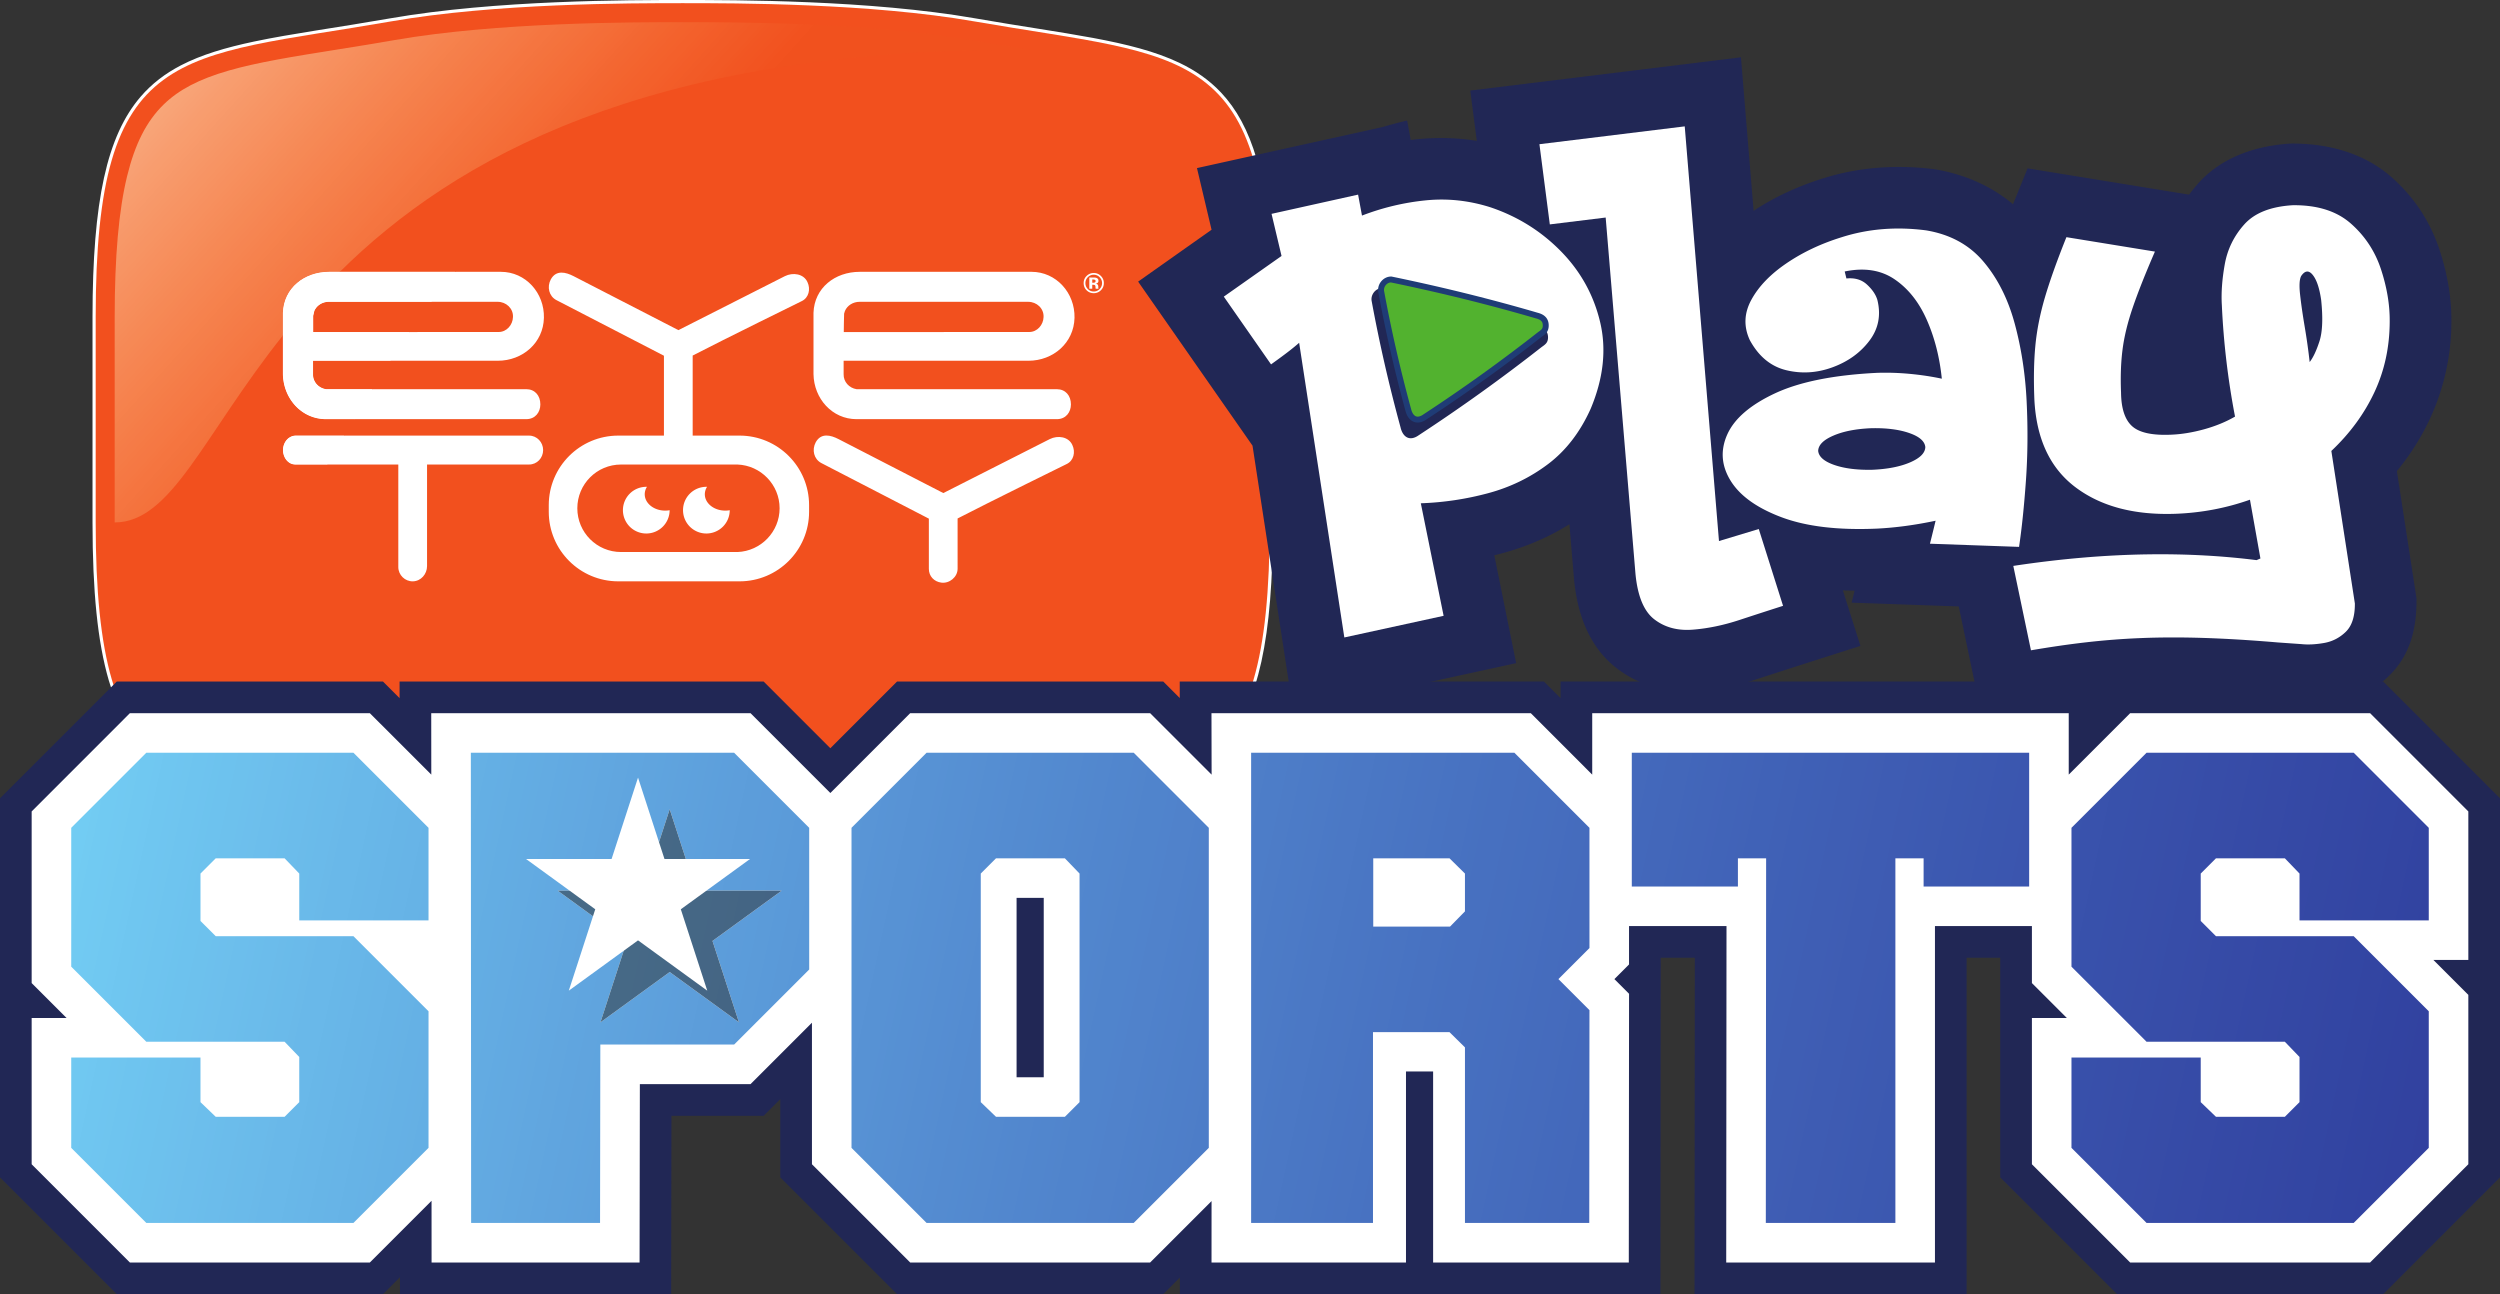
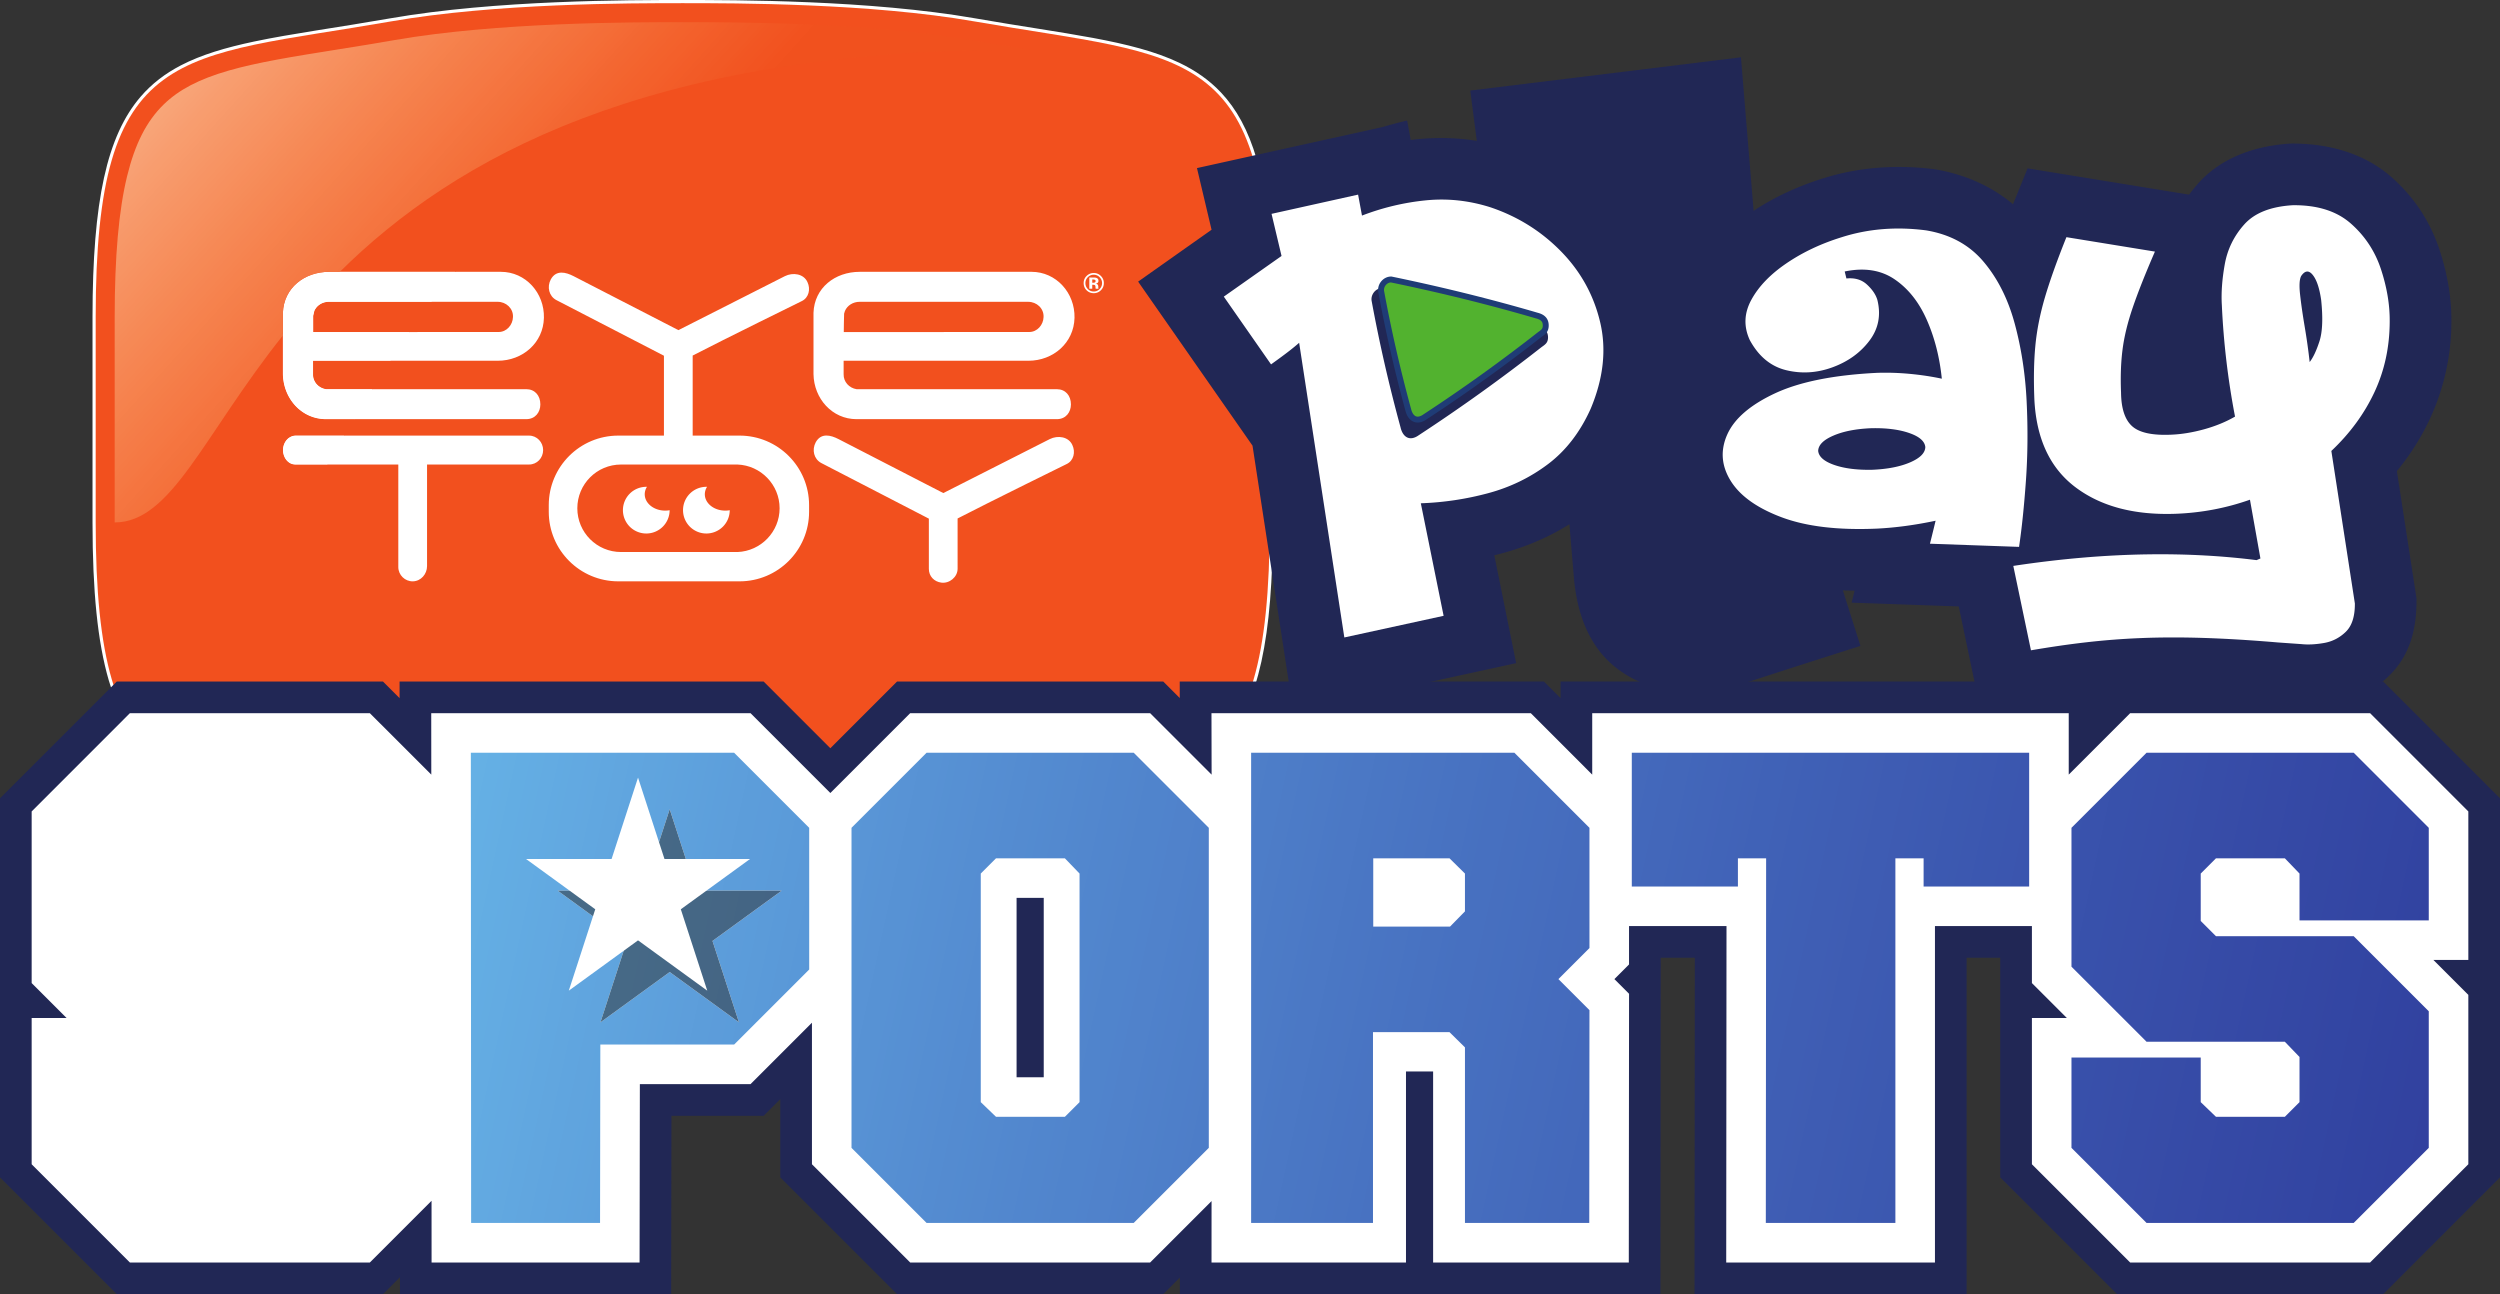
<svg xmlns="http://www.w3.org/2000/svg" width="789.68" height="408.789">
  <rect width="100%" height="100%" fill="#333333" stroke="none" />
  <defs>
    <clipPath id="a">
      <path d="M36.227 15h289.23v161.66H36.227Zm0 0" />
    </clipPath>
    <clipPath id="b">
      <path d="M36.227 7.004h289.23V166H36.227Zm0 0" />
    </clipPath>
    <clipPath id="c">
      <path d="M36 7h290v159H36Zm0 0" />
    </clipPath>
    <clipPath id="d">
      <path d="M36.227 165.023v-64.906c0-19.125 1.285-33.695 3.941-44.543 2.473-10.125 6.117-17.27 11.457-22.5 4.852-4.742 11.215-8.07 20.617-10.781 9.164-2.637 20.485-4.445 33.59-6.535 5.938-.946 12.078-1.926 18.727-3.086 32.457-5.668 75.05-5.668 91.09-5.668 16.03 0 58.617 0 91.081 5.668 6.649 1.16 12.79 2.14 18.727 3.086a693.5 693.5 0 0 0-4.02-.012c-117.187 0-177.949 34.36-214.09 70.113h-3.37c-7.848 0-14.344 5.106-14.618 12.942v7.16c-25.09 31.469-35.171 59.062-53.132 59.062" />
    </clipPath>
    <clipPath id="e">
      <path d="M36.227 165.023v-64.906c0-19.125 1.285-33.695 3.941-44.543 2.473-10.125 6.117-17.27 11.457-22.5 4.852-4.742 11.215-8.07 20.617-10.781 9.164-2.637 20.485-4.445 33.59-6.535 5.938-.946 12.078-1.926 18.727-3.086 32.457-5.668 75.05-5.668 91.09-5.668 16.03 0 58.617 0 91.081 5.668 6.649 1.16 12.79 2.14 18.727 3.086a693.5 693.5 0 0 0-4.02-.012c-117.187 0-177.949 34.36-214.09 70.113h-3.37c-7.848 0-14.344 5.106-14.618 12.942v7.16c-25.09 31.469-35.171 59.062-53.132 59.062" />
    </clipPath>
    <clipPath id="g">
      <path d="M89 85h19v21H89Zm0 0" />
    </clipPath>
    <clipPath id="h">
-       <path d="M89.36 105.96V98.8c.273-7.835 6.769-12.94 14.617-12.94h3.37c-6.796 6.722-12.722 13.5-17.988 20.1" />
+       <path d="M89.36 105.96c.273-7.835 6.769-12.94 14.617-12.94h3.37c-6.796 6.722-12.722 13.5-17.988 20.1" />
    </clipPath>
    <clipPath id="i">
      <path d="M89.36 105.96V98.8c.273-7.835 6.769-12.94 14.617-12.94h3.37c-6.796 6.722-12.722 13.5-17.988 20.1" />
    </clipPath>
    <clipPath id="j">
      <path d="M0 215h789.68v193.79H0Zm0 0" />
    </clipPath>
    <clipPath id="k">
      <path d="M22 237h114v150H22Zm0 0" />
    </clipPath>
    <clipPath id="l">
-       <path d="M46.215 329.059 22.5 305.348v-43.864l23.715-23.71h65.43l23.714 23.71v29.243H94.527V275.93l-4.632-4.817h-21.75l-4.817 4.817v14.976l4.817 4.813h43.5l23.714 23.715v43.144l-23.714 23.711h-65.43L22.5 362.58v-28.53h40.828v14.086l4.817 4.633h21.75l4.632-4.633V333.87l-4.632-4.812zm0 0" />
-     </clipPath>
+       </clipPath>
    <clipPath id="m">
      <path d="M46.215 329.059 22.5 305.348v-43.864l23.715-23.71h65.43l23.714 23.71v29.243H94.527V275.93l-4.632-4.817h-21.75l-4.817 4.817v14.976l4.817 4.813h43.5l23.714 23.715v43.144l-23.714 23.711h-65.43L22.5 362.58v-28.53h40.828v14.086l4.817 4.633h21.75l4.632-4.633V333.87l-4.632-4.812h-43.68" />
    </clipPath>
    <clipPath id="o">
      <path d="M148 237h108v150H148Zm0 0" />
    </clipPath>
    <clipPath id="p">
      <path d="M189.54 386.29h-40.724l-.09-148.52h83.16l23.716 23.714v44.75l-23.715 23.715h-42.258l-.09 56.34m21.996-79.254 21.871 15.887-8.351-25.707 21.86-15.883h-27.028l-8.352-25.715-8.351 25.715h-27.028l21.864 15.883-8.356 25.707 21.871-15.887" />
    </clipPath>
    <clipPath id="q">
      <path d="M189.54 386.29h-40.724l-.09-148.52h83.16l23.716 23.714v44.75l-23.715 23.715h-42.258l-.09 56.34m21.996-79.254 21.871 15.887-8.351-25.707 21.86-15.883h-27.028l-8.352-25.715-8.351 25.715h-27.028l21.864 15.883-8.356 25.707 21.871-15.887" />
    </clipPath>
    <clipPath id="s">
      <path d="M268 237h114v150H268Zm0 0" />
    </clipPath>
    <clipPath id="t">
      <path d="M336.363 271.113h-21.75l-4.816 4.817v72.207l4.816 4.633h21.75l4.637-4.633V275.93zm-43.683-33.34h65.433l23.715 23.711v101.094l-23.715 23.711H292.68l-23.711-23.71V261.483Zm0 0" />
    </clipPath>
    <clipPath id="u">
      <path d="M336.363 271.113h-21.75l-4.816 4.817v72.207l4.816 4.633h21.75l4.637-4.633V275.93zm-43.683-33.34h65.433l23.715 23.711v101.094l-23.715 23.711H292.68l-23.711-23.71V261.483l23.71-23.71" />
    </clipPath>
    <clipPath id="w">
      <path d="M395 237h108v150H395Zm0 0" />
    </clipPath>
    <clipPath id="x">
      <path d="m458.02 292.688 4.718-4.813V275.93l-4.883-4.817H433.77v21.575Zm-24.332 93.601h-38.493V237.773h83.16l23.711 23.711v37.98l-9.804 9.806 9.804 9.804-.062 67.215h-39.266v-55.45l-4.883-4.812h-24.168Zm0 0" />
    </clipPath>
    <clipPath id="y">
      <path d="m458.02 292.688 4.718-4.813V275.93l-4.883-4.817H433.77v21.575Zm-24.332 93.601h-38.493V237.773h83.16l23.711 23.711v37.98l-9.804 9.806 9.804 9.804-.062 67.215h-39.266v-55.45l-4.883-4.812h-24.168v60.262" />
    </clipPath>
    <clipPath id="A">
      <path d="M515 237h126v150H515Zm0 0" />
    </clipPath>
    <clipPath id="B">
      <path d="M607.613 280.027v-8.914H598.7V386.29h-40.926l.098-115.176h-8.914v8.914h-33.52v-42.254h125.516v42.254zm0 0" />
    </clipPath>
    <clipPath id="C">
      <path d="M607.613 280.027v-8.914H598.7V386.29h-40.926l.098-115.176h-8.914v8.914h-33.52v-42.254h125.516v42.254h-33.34" />
    </clipPath>
    <clipPath id="E">
      <path d="M654 237h114v150H654Zm0 0" />
    </clipPath>
    <clipPath id="F">
      <path d="m678.035 329.059-23.715-23.711v-43.864l23.715-23.71h65.434l23.71 23.71v29.243h-40.827V275.93l-4.633-4.817h-21.754l-4.817 4.817v14.976l4.817 4.813h43.504l23.71 23.715v43.144l-23.71 23.711h-65.434l-23.715-23.71V334.05h40.828v14.086l4.817 4.633h21.754l4.633-4.633V333.87l-4.633-4.812zm0 0" />
    </clipPath>
    <clipPath id="G">
      <path d="m678.035 329.059-23.715-23.711v-43.864l23.715-23.71h65.434l23.71 23.71v29.243h-40.827V275.93l-4.633-4.817h-21.754l-4.817 4.817v14.976l4.817 4.813h43.504l23.71 23.715v43.144l-23.71 23.711h-65.434l-23.715-23.71V334.05h40.828v14.086l4.817 4.633h21.754l4.633-4.633V333.87l-4.633-4.812h-43.684" />
    </clipPath>
    <clipPath id="I">
      <path d="M176 255h71v68h-71zm0 0" />
    </clipPath>
    <clipPath id="J">
      <path d="m233.406 322.922-21.87-15.887-21.872 15.887 8.356-25.707-21.864-15.883h27.028l8.351-25.715 8.352 25.715h27.027l-21.86 15.883 8.352 25.707" />
    </clipPath>
    <clipPath id="K">
      <path d="m233.406 322.922-21.87-15.887-21.872 15.887 8.356-25.707-21.864-15.883h27.028l8.351-25.715 8.352 25.715h27.027l-21.86 15.883 8.352 25.707" />
    </clipPath>
    <linearGradient id="f" x1=".366" x2="1.589" y1="0" y2="0" gradientTransform="rotate(42.215 102.942 -56.055) scale(261.94)" gradientUnits="userSpaceOnUse">
      <stop offset="0" stop-color="#FAB893" />
      <stop offset=".004" stop-color="#FAB792" />
      <stop offset=".008" stop-color="#FAB791" />
      <stop offset=".012" stop-color="#FAB68F" />
      <stop offset=".016" stop-color="#FAB58E" />
      <stop offset=".02" stop-color="#FAB48D" />
      <stop offset=".023" stop-color="#F9B38C" />
      <stop offset=".027" stop-color="#F9B28B" />
      <stop offset=".031" stop-color="#F9B189" />
      <stop offset=".035" stop-color="#F9B188" />
      <stop offset=".039" stop-color="#F9B087" />
      <stop offset=".043" stop-color="#F9AF86" />
      <stop offset=".047" stop-color="#F9AE85" />
      <stop offset=".051" stop-color="#F9AD84" />
      <stop offset=".055" stop-color="#F9AC82" />
      <stop offset=".059" stop-color="#F9AC81" />
      <stop offset=".063" stop-color="#F9AB80" />
      <stop offset=".066" stop-color="#F9AA7F" />
      <stop offset=".07" stop-color="#F9A97E" />
      <stop offset=".074" stop-color="#F9A87D" />
      <stop offset=".078" stop-color="#F9A77C" />
      <stop offset=".082" stop-color="#F9A77A" />
      <stop offset=".086" stop-color="#F8A679" />
      <stop offset=".09" stop-color="#F8A578" />
      <stop offset=".094" stop-color="#F8A477" />
      <stop offset=".098" stop-color="#F8A376" />
      <stop offset=".102" stop-color="#F8A275" />
      <stop offset=".105" stop-color="#F8A174" />
      <stop offset=".109" stop-color="#F8A073" />
      <stop offset=".113" stop-color="#F89F72" />
      <stop offset=".117" stop-color="#F89E70" />
      <stop offset=".121" stop-color="#F89D6F" />
      <stop offset=".125" stop-color="#F89D6E" />
      <stop offset=".129" stop-color="#F89C6D" />
      <stop offset=".133" stop-color="#F89B6C" />
      <stop offset=".137" stop-color="#F89A6B" />
      <stop offset=".141" stop-color="#F7996A" />
      <stop offset=".145" stop-color="#F79869" />
      <stop offset=".148" stop-color="#F79868" />
      <stop offset=".152" stop-color="#F79767" />
      <stop offset=".156" stop-color="#F79666" />
      <stop offset=".16" stop-color="#F79565" />
      <stop offset=".164" stop-color="#F79464" />
      <stop offset=".168" stop-color="#F79463" />
      <stop offset=".172" stop-color="#F79362" />
      <stop offset=".176" stop-color="#F79261" />
      <stop offset=".18" stop-color="#F79160" />
      <stop offset=".184" stop-color="#F7905F" />
      <stop offset=".188" stop-color="#F7905E" />
      <stop offset=".191" stop-color="#F78F5D" />
      <stop offset=".195" stop-color="#F78E5C" />
      <stop offset=".199" stop-color="#F78D5B" />
      <stop offset=".203" stop-color="#F68D5A" />
      <stop offset=".207" stop-color="#F68C59" />
      <stop offset=".211" stop-color="#F68B58" />
      <stop offset=".215" stop-color="#F68A57" />
      <stop offset=".219" stop-color="#F68956" />
      <stop offset=".223" stop-color="#F68955" />
      <stop offset=".227" stop-color="#F68854" />
      <stop offset=".23" stop-color="#F68754" />
      <stop offset=".234" stop-color="#F68653" />
      <stop offset=".238" stop-color="#F68552" />
      <stop offset=".242" stop-color="#F68551" />
      <stop offset=".246" stop-color="#F68450" />
      <stop offset=".25" stop-color="#F6834F" />
      <stop offset=".254" stop-color="#F6824E" />
      <stop offset=".258" stop-color="#F6824D" />
      <stop offset=".262" stop-color="#F6814C" />
      <stop offset=".266" stop-color="#F5804B" />
      <stop offset=".27" stop-color="#F57F4B" />
      <stop offset=".273" stop-color="#F57F4A" />
      <stop offset=".277" stop-color="#F57E49" />
      <stop offset=".281" stop-color="#F57D48" />
      <stop offset=".285" stop-color="#F57C48" />
      <stop offset=".289" stop-color="#F57B47" />
      <stop offset=".293" stop-color="#F57B46" />
      <stop offset=".297" stop-color="#F57A45" />
      <stop offset=".301" stop-color="#F57944" />
      <stop offset=".305" stop-color="#F57844" />
      <stop offset=".309" stop-color="#F57843" />
      <stop offset=".313" stop-color="#F57742" />
      <stop offset=".316" stop-color="#F57641" />
      <stop offset=".32" stop-color="#F57540" />
      <stop offset=".324" stop-color="#F57540" />
      <stop offset=".328" stop-color="#F4743F" />
      <stop offset=".332" stop-color="#F4733E" />
      <stop offset=".336" stop-color="#F4733D" />
      <stop offset=".34" stop-color="#F4723C" />
      <stop offset=".344" stop-color="#F4713C" />
      <stop offset=".348" stop-color="#F4703B" />
      <stop offset=".352" stop-color="#F4703A" />
      <stop offset=".355" stop-color="#F46F39" />
      <stop offset=".359" stop-color="#F46E38" />
      <stop offset=".363" stop-color="#F46D38" />
      <stop offset=".367" stop-color="#F46D37" />
      <stop offset=".371" stop-color="#F46C36" />
      <stop offset=".375" stop-color="#F46B35" />
      <stop offset=".379" stop-color="#F46A35" />
      <stop offset=".383" stop-color="#F46934" />
      <stop offset=".387" stop-color="#F36833" />
      <stop offset=".391" stop-color="#F36732" />
      <stop offset=".395" stop-color="#F36731" />
      <stop offset=".398" stop-color="#F36631" />
      <stop offset=".402" stop-color="#F36530" />
      <stop offset=".406" stop-color="#F3652F" />
      <stop offset=".41" stop-color="#F3642E" />
      <stop offset=".414" stop-color="#F3632E" />
      <stop offset=".418" stop-color="#F3622D" />
      <stop offset=".422" stop-color="#F3622C" />
      <stop offset=".426" stop-color="#F3612C" />
      <stop offset=".43" stop-color="#F3602B" />
      <stop offset=".434" stop-color="#F3602B" />
      <stop offset=".438" stop-color="#F35F2A" />
      <stop offset=".441" stop-color="#F35E2A" />
      <stop offset=".445" stop-color="#F35D29" />
      <stop offset=".449" stop-color="#F35D28" />
      <stop offset=".453" stop-color="#F25C28" />
      <stop offset=".457" stop-color="#F25B27" />
      <stop offset=".461" stop-color="#F25B27" />
      <stop offset=".465" stop-color="#F25A26" />
      <stop offset=".469" stop-color="#F25925" />
      <stop offset=".473" stop-color="#F25925" />
      <stop offset=".477" stop-color="#F25824" />
      <stop offset=".48" stop-color="#F25723" />
      <stop offset=".484" stop-color="#F25623" />
      <stop offset=".488" stop-color="#F25622" />
      <stop offset=".492" stop-color="#F25522" />
      <stop offset=".496" stop-color="#F25421" />
      <stop offset=".5" stop-color="#F25421" />
      <stop offset=".504" stop-color="#F25320" />
      <stop offset=".508" stop-color="#F2521F" />
      <stop offset=".512" stop-color="#F2521F" />
      <stop offset=".516" stop-color="#F1511E" />
      <stop offset=".531" stop-color="#F1511E" />
      <stop offset=".563" stop-color="#F1511E" />
      <stop offset=".625" stop-color="#F1511E" />
      <stop offset=".75" stop-color="#F1511E" />
      <stop offset="1" stop-color="#F1511E" />
    </linearGradient>
    <linearGradient id="n" x1=".025" x2=".192" y1="0" y2="0" gradientTransform="rotate(12.933 -1290.33 92.607) scale(861.167)" gradientUnits="userSpaceOnUse">
      <stop offset="0" stop-color="#73CEF4" />
      <stop offset=".016" stop-color="#73CEF4" />
      <stop offset=".031" stop-color="#73CDF4" />
      <stop offset=".047" stop-color="#72CDF3" />
      <stop offset=".063" stop-color="#72CCF3" />
      <stop offset=".078" stop-color="#72CCF3" />
      <stop offset=".094" stop-color="#72CBF2" />
      <stop offset=".109" stop-color="#71CAF2" />
      <stop offset=".125" stop-color="#71CAF2" />
      <stop offset=".141" stop-color="#71C9F2" />
      <stop offset=".156" stop-color="#71C9F1" />
      <stop offset=".172" stop-color="#70C8F1" />
      <stop offset=".188" stop-color="#70C8F1" />
      <stop offset=".203" stop-color="#70C7F1" />
      <stop offset=".219" stop-color="#6FC6F0" />
      <stop offset=".234" stop-color="#6FC6F0" />
      <stop offset=".25" stop-color="#6FC5F0" />
      <stop offset=".266" stop-color="#6FC5EF" />
      <stop offset=".281" stop-color="#6EC4EF" />
      <stop offset=".297" stop-color="#6EC4EF" />
      <stop offset=".313" stop-color="#6EC3EF" />
      <stop offset=".328" stop-color="#6DC3EE" />
      <stop offset=".344" stop-color="#6DC2EE" />
      <stop offset=".359" stop-color="#6DC2EE" />
      <stop offset=".375" stop-color="#6DC1ED" />
      <stop offset=".391" stop-color="#6DC1ED" />
      <stop offset=".406" stop-color="#6DC0ED" />
      <stop offset=".422" stop-color="#6DBFED" />
      <stop offset=".438" stop-color="#6DBFEC" />
      <stop offset=".453" stop-color="#6CBEEC" />
      <stop offset=".469" stop-color="#6CBEEC" />
      <stop offset=".484" stop-color="#6CBDEC" />
      <stop offset=".5" stop-color="#6BBDEB" />
      <stop offset=".516" stop-color="#6BBCEB" />
      <stop offset=".531" stop-color="#6BBCEB" />
      <stop offset=".547" stop-color="#6BBBEA" />
      <stop offset=".563" stop-color="#6ABBEA" />
      <stop offset=".578" stop-color="#6ABAEA" />
      <stop offset=".594" stop-color="#6ABAEA" />
      <stop offset=".609" stop-color="#6AB9E9" />
      <stop offset=".625" stop-color="#69B8E9" />
      <stop offset=".656" stop-color="#69B8E9" />
      <stop offset=".688" stop-color="#68B7E8" />
      <stop offset=".703" stop-color="#68B6E8" />
      <stop offset=".719" stop-color="#68B6E8" />
      <stop offset=".734" stop-color="#67B5E7" />
      <stop offset=".75" stop-color="#67B5E7" />
      <stop offset=".766" stop-color="#67B4E7" />
      <stop offset=".781" stop-color="#67B4E7" />
      <stop offset=".797" stop-color="#66B3E6" />
      <stop offset=".813" stop-color="#66B3E6" />
      <stop offset=".828" stop-color="#66B2E6" />
      <stop offset=".844" stop-color="#66B2E5" />
      <stop offset=".859" stop-color="#65B1E5" />
      <stop offset=".875" stop-color="#65B1E5" />
      <stop offset=".891" stop-color="#65B0E5" />
      <stop offset=".906" stop-color="#65B0E4" />
      <stop offset=".922" stop-color="#64AFE4" />
      <stop offset=".938" stop-color="#64AFE4" />
      <stop offset=".953" stop-color="#64AEE4" />
      <stop offset=".969" stop-color="#63ADE3" />
      <stop offset=".984" stop-color="#63ADE3" />
      <stop offset="1" stop-color="#63ACE3" />
    </linearGradient>
    <linearGradient id="r" x1=".168" x2=".328" y1="0" y2="0" gradientTransform="rotate(12.933 -1180.326 105.076) scale(861.168)" gradientUnits="userSpaceOnUse">
      <stop offset="0" stop-color="#65B1E5" />
      <stop offset=".016" stop-color="#65B1E5" />
      <stop offset=".031" stop-color="#65B0E5" />
      <stop offset=".047" stop-color="#65B0E4" />
      <stop offset=".063" stop-color="#64AFE4" />
      <stop offset=".078" stop-color="#64AFE4" />
      <stop offset=".094" stop-color="#64AEE4" />
      <stop offset=".109" stop-color="#64AEE3" />
      <stop offset=".125" stop-color="#63ADE3" />
      <stop offset=".141" stop-color="#63ADE3" />
      <stop offset=".156" stop-color="#63ACE3" />
      <stop offset=".172" stop-color="#63ACE2" />
      <stop offset=".188" stop-color="#63ABE2" />
      <stop offset=".203" stop-color="#63ABE2" />
      <stop offset=".219" stop-color="#62AAE2" />
      <stop offset=".234" stop-color="#62AAE1" />
      <stop offset=".25" stop-color="#62A9E1" />
      <stop offset=".266" stop-color="#62A9E1" />
      <stop offset=".281" stop-color="#62A8E1" />
      <stop offset=".297" stop-color="#62A8E0" />
      <stop offset=".313" stop-color="#61A7E0" />
      <stop offset=".328" stop-color="#61A7E0" />
      <stop offset=".344" stop-color="#61A6DF" />
      <stop offset=".359" stop-color="#61A6DF" />
      <stop offset=".375" stop-color="#60A5DF" />
      <stop offset=".391" stop-color="#60A5DF" />
      <stop offset=".406" stop-color="#60A4DE" />
      <stop offset=".422" stop-color="#60A4DE" />
      <stop offset=".438" stop-color="#5FA4DE" />
      <stop offset=".453" stop-color="#5FA3DE" />
      <stop offset=".469" stop-color="#5FA3DD" />
      <stop offset=".484" stop-color="#5FA2DD" />
      <stop offset=".5" stop-color="#5EA2DD" />
      <stop offset=".516" stop-color="#5EA1DD" />
      <stop offset=".531" stop-color="#5EA1DC" />
      <stop offset=".547" stop-color="#5EA0DC" />
      <stop offset=".563" stop-color="#5DA0DC" />
      <stop offset=".578" stop-color="#5D9FDC" />
      <stop offset=".594" stop-color="#5D9FDB" />
      <stop offset=".609" stop-color="#5D9EDB" />
      <stop offset=".625" stop-color="#5D9EDB" />
      <stop offset=".641" stop-color="#5C9DDA" />
      <stop offset=".656" stop-color="#5C9DDA" />
      <stop offset=".688" stop-color="#5C9CDA" />
      <stop offset=".719" stop-color="#5B9CDA" />
      <stop offset=".734" stop-color="#5B9BD9" />
      <stop offset=".75" stop-color="#5B9BD9" />
      <stop offset=".766" stop-color="#5A9AD9" />
      <stop offset=".781" stop-color="#5A9AD9" />
      <stop offset=".797" stop-color="#5A99D8" />
      <stop offset=".813" stop-color="#5A99D8" />
      <stop offset=".828" stop-color="#5998D8" />
      <stop offset=".844" stop-color="#5998D8" />
      <stop offset=".859" stop-color="#5997D7" />
      <stop offset=".875" stop-color="#5997D7" />
      <stop offset=".891" stop-color="#5997D7" />
      <stop offset=".906" stop-color="#5996D7" />
      <stop offset=".922" stop-color="#5996D6" />
      <stop offset=".938" stop-color="#5995D6" />
      <stop offset=".953" stop-color="#5995D6" />
      <stop offset=".969" stop-color="#5894D5" />
      <stop offset=".984" stop-color="#5894D5" />
      <stop offset="1" stop-color="#5893D5" />
    </linearGradient>
    <linearGradient id="v" x1=".304" x2=".47" y1="0" y2="0" gradientTransform="rotate(12.933 -1046.987 120.184) scale(861.167)" gradientUnits="userSpaceOnUse">
      <stop offset="0" stop-color="#5997D7" />
      <stop offset=".016" stop-color="#5997D7" />
      <stop offset=".031" stop-color="#5997D7" />
      <stop offset=".047" stop-color="#5996D7" />
      <stop offset=".063" stop-color="#5996D6" />
      <stop offset=".078" stop-color="#5995D6" />
      <stop offset=".094" stop-color="#5995D6" />
      <stop offset=".109" stop-color="#5894D6" />
      <stop offset=".125" stop-color="#5894D5" />
      <stop offset=".141" stop-color="#5893D5" />
      <stop offset=".156" stop-color="#5893D5" />
      <stop offset=".172" stop-color="#5792D4" />
      <stop offset=".188" stop-color="#5792D4" />
      <stop offset=".203" stop-color="#5792D4" />
      <stop offset=".219" stop-color="#5791D4" />
      <stop offset=".234" stop-color="#5691D3" />
      <stop offset=".25" stop-color="#5690D3" />
      <stop offset=".266" stop-color="#5690D3" />
      <stop offset=".281" stop-color="#568FD3" />
      <stop offset=".297" stop-color="#568FD2" />
      <stop offset=".313" stop-color="#558ED2" />
      <stop offset=".328" stop-color="#558ED2" />
      <stop offset=".344" stop-color="#558DD2" />
      <stop offset=".359" stop-color="#558DD1" />
      <stop offset=".375" stop-color="#548CD1" />
      <stop offset=".391" stop-color="#548CD1" />
      <stop offset=".406" stop-color="#548BD0" />
      <stop offset=".422" stop-color="#548BD0" />
      <stop offset=".438" stop-color="#538BD0" />
      <stop offset=".453" stop-color="#538AD0" />
      <stop offset=".469" stop-color="#538ACF" />
      <stop offset=".484" stop-color="#5389CF" />
      <stop offset=".5" stop-color="#5389CF" />
      <stop offset=".516" stop-color="#5288CF" />
      <stop offset=".531" stop-color="#5288CE" />
      <stop offset=".547" stop-color="#5287CE" />
      <stop offset=".563" stop-color="#5287CE" />
      <stop offset=".578" stop-color="#5186CE" />
      <stop offset=".594" stop-color="#5186CD" />
      <stop offset=".609" stop-color="#5186CD" />
      <stop offset=".625" stop-color="#5185CD" />
      <stop offset=".641" stop-color="#5185CC" />
      <stop offset=".656" stop-color="#5084CC" />
      <stop offset=".688" stop-color="#5084CC" />
      <stop offset=".719" stop-color="#5083CC" />
      <stop offset=".734" stop-color="#5082CB" />
      <stop offset=".75" stop-color="#5082CB" />
      <stop offset=".766" stop-color="#5082CB" />
      <stop offset=".781" stop-color="#4F81CB" />
      <stop offset=".797" stop-color="#4F81CA" />
      <stop offset=".813" stop-color="#4F80CA" />
      <stop offset=".828" stop-color="#4F80CA" />
      <stop offset=".844" stop-color="#4E80C9" />
      <stop offset=".859" stop-color="#4E7FC9" />
      <stop offset=".875" stop-color="#4E7FC9" />
      <stop offset=".891" stop-color="#4E7EC9" />
      <stop offset=".906" stop-color="#4E7EC8" />
      <stop offset=".922" stop-color="#4D7DC8" />
      <stop offset=".938" stop-color="#4D7DC8" />
      <stop offset=".953" stop-color="#4D7DC8" />
      <stop offset=".969" stop-color="#4D7CC7" />
      <stop offset=".984" stop-color="#4D7CC7" />
      <stop offset="1" stop-color="#4C7BC7" />
    </linearGradient>
    <linearGradient id="z" x1=".447" x2=".607" y1="0" y2="0" gradientTransform="rotate(12.933 -937.026 132.654) scale(861.167)" gradientUnits="userSpaceOnUse">
      <stop offset="0" stop-color="#4E7FC9" />
      <stop offset=".016" stop-color="#4E7FC9" />
      <stop offset=".031" stop-color="#4E7EC9" />
      <stop offset=".047" stop-color="#4E7EC8" />
      <stop offset=".063" stop-color="#4D7DC8" />
      <stop offset=".078" stop-color="#4D7DC8" />
      <stop offset=".094" stop-color="#4D7DC8" />
      <stop offset=".109" stop-color="#4D7CC7" />
      <stop offset=".125" stop-color="#4D7CC7" />
      <stop offset=".141" stop-color="#4C7BC7" />
      <stop offset=".156" stop-color="#4C7BC7" />
      <stop offset=".172" stop-color="#4C7BC6" />
      <stop offset=".188" stop-color="#4C7AC6" />
      <stop offset=".203" stop-color="#4C7AC6" />
      <stop offset=".219" stop-color="#4B79C6" />
      <stop offset=".234" stop-color="#4B79C5" />
      <stop offset=".25" stop-color="#4B78C5" />
      <stop offset=".266" stop-color="#4B78C5" />
      <stop offset=".281" stop-color="#4B78C5" />
      <stop offset=".297" stop-color="#4A77C4" />
      <stop offset=".313" stop-color="#4A77C4" />
      <stop offset=".328" stop-color="#4A76C4" />
      <stop offset=".344" stop-color="#4A76C4" />
      <stop offset=".359" stop-color="#4A76C3" />
      <stop offset=".375" stop-color="#4975C3" />
      <stop offset=".391" stop-color="#4975C3" />
      <stop offset=".406" stop-color="#4974C3" />
      <stop offset=".422" stop-color="#4974C2" />
      <stop offset=".438" stop-color="#4974C2" />
      <stop offset=".453" stop-color="#4873C2" />
      <stop offset=".469" stop-color="#4873C2" />
      <stop offset=".484" stop-color="#4872C1" />
      <stop offset=".5" stop-color="#4872C1" />
      <stop offset=".516" stop-color="#4872C1" />
      <stop offset=".531" stop-color="#4771C1" />
      <stop offset=".547" stop-color="#4771C0" />
      <stop offset=".563" stop-color="#4770C0" />
      <stop offset=".578" stop-color="#4770C0" />
      <stop offset=".594" stop-color="#4770C0" />
      <stop offset=".625" stop-color="#476FBF" />
      <stop offset=".656" stop-color="#466FBF" />
      <stop offset=".672" stop-color="#466EBF" />
      <stop offset=".688" stop-color="#466EBF" />
      <stop offset=".703" stop-color="#466EBE" />
      <stop offset=".719" stop-color="#466DBE" />
      <stop offset=".734" stop-color="#466DBE" />
      <stop offset=".75" stop-color="#456CBE" />
      <stop offset=".766" stop-color="#456CBD" />
      <stop offset=".781" stop-color="#456CBD" />
      <stop offset=".797" stop-color="#456BBD" />
      <stop offset=".813" stop-color="#456BBD" />
      <stop offset=".828" stop-color="#456BBC" />
      <stop offset=".844" stop-color="#446ABC" />
      <stop offset=".859" stop-color="#446ABC" />
      <stop offset=".875" stop-color="#4469BC" />
      <stop offset=".891" stop-color="#4469BB" />
      <stop offset=".906" stop-color="#4469BB" />
      <stop offset=".922" stop-color="#4368BB" />
      <stop offset=".938" stop-color="#4368BB" />
      <stop offset=".953" stop-color="#4368BB" />
      <stop offset=".969" stop-color="#4367BA" />
      <stop offset=".984" stop-color="#4367BA" />
      <stop offset="1" stop-color="#4266BA" />
    </linearGradient>
    <linearGradient id="D" x1=".583" x2=".764" y1="0" y2="0" gradientTransform="rotate(12.933 -776.498 150.866) scale(861.162)" gradientUnits="userSpaceOnUse">
      <stop offset="0" stop-color="#446ABC" />
      <stop offset=".016" stop-color="#446ABC" />
      <stop offset=".031" stop-color="#4469BC" />
      <stop offset=".047" stop-color="#4469BB" />
      <stop offset=".063" stop-color="#4368BB" />
      <stop offset=".078" stop-color="#4368BB" />
      <stop offset=".094" stop-color="#4367BA" />
      <stop offset=".109" stop-color="#4367BA" />
      <stop offset=".125" stop-color="#4367BA" />
      <stop offset=".141" stop-color="#4266BA" />
      <stop offset=".156" stop-color="#4266B9" />
      <stop offset=".172" stop-color="#4265B9" />
      <stop offset=".188" stop-color="#4265B9" />
      <stop offset=".203" stop-color="#4264B9" />
      <stop offset=".219" stop-color="#4164B8" />
      <stop offset=".234" stop-color="#4164B8" />
      <stop offset=".25" stop-color="#4163B8" />
      <stop offset=".266" stop-color="#4163B7" />
      <stop offset=".281" stop-color="#4062B7" />
      <stop offset=".297" stop-color="#4062B7" />
      <stop offset=".313" stop-color="#4062B7" />
      <stop offset=".328" stop-color="#4061B6" />
      <stop offset=".344" stop-color="#4061B6" />
      <stop offset=".359" stop-color="#3F60B6" />
      <stop offset=".375" stop-color="#3F60B6" />
      <stop offset=".391" stop-color="#3F60B5" />
      <stop offset=".406" stop-color="#3F5FB5" />
      <stop offset=".422" stop-color="#3F5FB5" />
      <stop offset=".438" stop-color="#3F5EB4" />
      <stop offset=".453" stop-color="#3F5EB4" />
      <stop offset=".469" stop-color="#3F5EB4" />
      <stop offset=".484" stop-color="#3F5DB4" />
      <stop offset=".5" stop-color="#3F5DB3" />
      <stop offset=".516" stop-color="#3E5CB3" />
      <stop offset=".531" stop-color="#3E5CB3" />
      <stop offset=".547" stop-color="#3E5CB3" />
      <stop offset=".563" stop-color="#3E5BB2" />
      <stop offset=".578" stop-color="#3E5BB2" />
      <stop offset=".594" stop-color="#3D5BB2" />
      <stop offset=".609" stop-color="#3D5AB2" />
      <stop offset=".625" stop-color="#3D5AB1" />
      <stop offset=".641" stop-color="#3D5AB1" />
      <stop offset=".656" stop-color="#3C59B1" />
      <stop offset=".672" stop-color="#3C59B1" />
      <stop offset=".688" stop-color="#3C59B0" />
      <stop offset=".703" stop-color="#3C58B0" />
      <stop offset=".719" stop-color="#3C58B0" />
      <stop offset=".734" stop-color="#3B57B0" />
      <stop offset=".75" stop-color="#3B57AF" />
      <stop offset=".766" stop-color="#3B57AF" />
      <stop offset=".781" stop-color="#3B56AF" />
      <stop offset=".797" stop-color="#3B56AF" />
      <stop offset=".813" stop-color="#3B55AE" />
      <stop offset=".828" stop-color="#3A55AE" />
      <stop offset=".844" stop-color="#3A55AE" />
      <stop offset=".859" stop-color="#3A54AE" />
      <stop offset=".875" stop-color="#3A54AD" />
      <stop offset=".891" stop-color="#3A54AD" />
      <stop offset=".906" stop-color="#3953AD" />
      <stop offset=".922" stop-color="#3953AC" />
      <stop offset=".938" stop-color="#3952AC" />
      <stop offset=".953" stop-color="#3952AC" />
      <stop offset=".969" stop-color="#3952AC" />
      <stop offset=".984" stop-color="#3951AB" />
      <stop offset="1" stop-color="#3851AB" />
    </linearGradient>
    <linearGradient id="H" x1=".74" x2=".907" y1="0" y2="0" gradientTransform="rotate(12.933 -666.526 163.337) scale(861.161)" gradientUnits="userSpaceOnUse">
      <stop offset="0" stop-color="#3A54AD" />
      <stop offset=".016" stop-color="#3A54AD" />
      <stop offset=".031" stop-color="#3953AD" />
      <stop offset=".047" stop-color="#3953AD" />
      <stop offset=".063" stop-color="#3953AC" />
      <stop offset=".078" stop-color="#3952AC" />
      <stop offset=".094" stop-color="#3952AC" />
      <stop offset=".109" stop-color="#3952AC" />
      <stop offset=".125" stop-color="#3851AB" />
      <stop offset=".141" stop-color="#3851AB" />
      <stop offset=".156" stop-color="#3851AB" />
      <stop offset=".172" stop-color="#3850AB" />
      <stop offset=".188" stop-color="#3850AA" />
      <stop offset=".203" stop-color="#3850AA" />
      <stop offset=".219" stop-color="#384FAA" />
      <stop offset=".234" stop-color="#384FAA" />
      <stop offset=".25" stop-color="#384FA9" />
      <stop offset=".266" stop-color="#384EA9" />
      <stop offset=".281" stop-color="#384EA9" />
      <stop offset=".297" stop-color="#374EA9" />
      <stop offset=".313" stop-color="#374DA8" />
      <stop offset=".328" stop-color="#374DA8" />
      <stop offset=".344" stop-color="#374DA8" />
      <stop offset=".359" stop-color="#374CA8" />
      <stop offset=".375" stop-color="#374CA7" />
      <stop offset=".391" stop-color="#374CA7" />
      <stop offset=".406" stop-color="#364BA7" />
      <stop offset=".422" stop-color="#364BA7" />
      <stop offset=".438" stop-color="#364BA6" />
      <stop offset=".453" stop-color="#364AA6" />
      <stop offset=".469" stop-color="#364AA6" />
      <stop offset=".484" stop-color="#364AA6" />
      <stop offset=".5" stop-color="#3549A6" />
      <stop offset=".516" stop-color="#3549A5" />
      <stop offset=".531" stop-color="#3549A5" />
      <stop offset=".563" stop-color="#3548A5" />
      <stop offset=".594" stop-color="#3448A4" />
      <stop offset=".609" stop-color="#3448A4" />
      <stop offset=".625" stop-color="#3447A4" />
      <stop offset=".641" stop-color="#3447A4" />
      <stop offset=".656" stop-color="#3447A3" />
      <stop offset=".672" stop-color="#3446A3" />
      <stop offset=".688" stop-color="#3346A3" />
      <stop offset=".703" stop-color="#3346A3" />
      <stop offset=".719" stop-color="#3346A3" />
      <stop offset=".734" stop-color="#3345A2" />
      <stop offset=".75" stop-color="#3345A2" />
      <stop offset=".766" stop-color="#3345A2" />
      <stop offset=".781" stop-color="#3244A2" />
      <stop offset=".797" stop-color="#3244A1" />
      <stop offset=".813" stop-color="#3244A1" />
      <stop offset=".828" stop-color="#3243A1" />
      <stop offset=".844" stop-color="#3243A1" />
      <stop offset=".859" stop-color="#3243A0" />
      <stop offset=".875" stop-color="#3242A0" />
      <stop offset=".891" stop-color="#3242A0" />
      <stop offset=".906" stop-color="#3242A0" />
      <stop offset=".922" stop-color="#32419F" />
      <stop offset=".938" stop-color="#32419F" />
      <stop offset=".953" stop-color="#32419F" />
      <stop offset=".969" stop-color="#31419F" />
      <stop offset=".984" stop-color="#31409E" />
      <stop offset="1" stop-color="#31409E" />
    </linearGradient>
    <linearGradient id="L" x1=".204" x2=".301" y1="0" y2="0" gradientTransform="rotate(12.933 -1180.326 105.076) scale(861.168)" gradientUnits="userSpaceOnUse">
      <stop offset="0" stop-color="#486C87" />
      <stop offset=".063" stop-color="#476B87" />
      <stop offset=".125" stop-color="#476B87" />
      <stop offset=".188" stop-color="#476A87" />
      <stop offset=".25" stop-color="#466A86" />
      <stop offset=".313" stop-color="#466A86" />
      <stop offset=".375" stop-color="#466986" />
      <stop offset=".406" stop-color="#466986" />
      <stop offset=".438" stop-color="#466886" />
      <stop offset=".469" stop-color="#456886" />
      <stop offset=".5" stop-color="#456885" />
      <stop offset=".531" stop-color="#456785" />
      <stop offset=".563" stop-color="#456785" />
      <stop offset=".594" stop-color="#456785" />
      <stop offset=".625" stop-color="#456785" />
      <stop offset=".656" stop-color="#456685" />
      <stop offset=".688" stop-color="#456685" />
      <stop offset=".719" stop-color="#456684" />
      <stop offset=".75" stop-color="#446584" />
      <stop offset=".781" stop-color="#446584" />
      <stop offset=".813" stop-color="#446584" />
      <stop offset=".844" stop-color="#446484" />
      <stop offset=".875" stop-color="#446484" />
      <stop offset=".906" stop-color="#436484" />
      <stop offset=".938" stop-color="#436483" />
      <stop offset=".969" stop-color="#436383" />
      <stop offset="1" stop-color="#436383" />
    </linearGradient>
  </defs>
  <path fill="#fff" d="M401.066 165.023c0 86.887-25.793 81.579-93.312 93.36-32.965 5.758-75.356 5.758-92.106 5.758-16.757 0-59.148 0-92.113-5.758-67.512-11.793-93.312-6.473-93.312-93.36v-64.906c0-86.887 25.8-81.566 93.312-93.36C156.5 1 198.898 1 215.648 1s59.149 0 92.106 5.758c67.527 11.793 93.312 6.472 93.312 93.36v64.905" />
  <path fill="#fff" d="M401.066 165.023h-1c0 21.672-1.617 37.559-5.046 49.301-2.575 8.82-6.149 15.313-10.829 20.262-3.507 3.715-7.64 6.578-12.5 8.898-14.543 6.985-35.586 8.95-64.105 13.914-32.832 5.735-75.195 5.743-91.938 5.743-16.738 0-59.113-.008-91.945-5.743-16.898-2.949-31.176-4.832-43.027-7.332-8.89-1.882-16.406-4.113-22.672-7.37-4.695-2.45-8.684-5.473-12.05-9.38-5.06-5.867-8.74-13.761-11.161-24.804-2.422-11.043-3.57-25.2-3.57-43.489 0-21.988.007-45.015.007-64.906-.007-21.672 1.61-37.558 5.04-49.305 2.574-8.82 6.156-15.308 10.828-20.257 3.507-3.715 7.648-6.578 12.5-8.903C74.152 14.68 95.184 12.72 123.703 7.75c32.832-5.742 75.207-5.754 91.945-5.754 16.743 0 59.106.012 91.938 5.754 16.898 2.95 31.176 4.824 43.027 7.336 8.89 1.871 16.414 4.101 22.672 7.367 4.695 2.442 8.684 5.465 12.059 9.371 5.05 5.867 8.73 13.762 11.152 24.805 2.418 11.043 3.57 25.2 3.57 43.488v64.906h2v-64.906c0-21.773-1.613-37.808-5.12-49.86-2.637-9.046-6.364-15.85-11.298-21.07-3.699-3.914-8.054-6.93-13.086-9.332-15.109-7.21-36.187-9.101-64.628-14.078C274.832 0 232.414 0 215.648 0c-16.765 0-59.191-.008-92.285 5.777-16.855 2.946-31.12 4.817-43.101 7.344-8.973 1.899-16.668 4.16-23.176 7.55-4.887 2.548-9.098 5.735-12.645 9.849-5.328 6.183-9.132 14.425-11.601 25.675-2.465 11.258-3.617 25.551-3.617 43.922v64.906-.008.008c0 21.774 1.613 37.809 5.129 49.872 2.636 9.035 6.363 15.84 11.296 21.058 3.692 3.926 8.055 6.93 13.086 9.332 15.102 7.211 36.18 9.11 64.621 14.086 33.102 5.777 75.528 5.77 92.293 5.77 16.766 0 59.184.008 92.278-5.77 16.855-2.941 31.133-4.824 43.101-7.351 8.98-1.903 16.668-4.16 23.184-7.551 4.879-2.547 9.098-5.727 12.644-9.848 5.329-6.183 9.125-14.426 11.594-25.676 2.465-11.261 3.617-25.55 3.617-43.922h-1" />
  <path fill="#f2501e" d="M401.066 165.023c0 86.887-25.793 81.579-93.312 93.36-32.965 5.758-75.356 5.758-92.106 5.758-16.757 0-59.148 0-92.113-5.758-67.512-11.793-93.312-6.473-93.312-93.36v-64.906c0-86.887 25.8-81.566 93.312-93.36C156.5 1 198.898 1 215.648 1s59.149 0 92.106 5.758c67.527 11.793 93.312 6.472 93.312 93.36v64.905" />
  <path fill="#fff" fill-rule="evenodd" d="M98.883 113.95v4.273c-.063 2.406 1.765 4.347 4.078 4.707h63.27c2.69 0 4.453 1.992 4.453 4.808 0 2.457-1.582 4.66-4.454 4.66h-63.27c-7.714 0-13.464-6.488-13.6-14.218V98.8c.273-7.835 6.769-12.94 14.617-12.94h54.242c7.812 0 13.781 6.667 13.59 14.535-.18 7.875-6.704 13.554-14.57 13.554H98.882m58.293-18.62c2.71 0 4.976 2.097 4.86 4.796-.063 2.527-2.032 4.742-4.49 4.742l-53.612.027H98.93v-5.101c.035-.2.297-1.29.36-1.559.726-1.726 2.534-2.906 4.644-2.906h53.242m109.301 18.625v4.274c-.059 2.398 1.765 4.34 4.082 4.703l63.27.004c2.69 0 4.448 1.992 4.448 4.8 0 2.461-1.582 4.665-4.449 4.665h-63.273c-7.707 0-13.461-6.489-13.594-14.223V98.8c.266-7.836 6.75-12.938 14.594-12.938l54.261-.004c7.813 0 13.778 6.668 13.594 14.54-.183 7.87-6.703 13.554-14.574 13.554zm58.296-18.621c2.707 0 4.98 2.094 4.86 4.797-.063 2.52-2.031 4.734-4.488 4.734l-58.622.031s.067-5.632.106-5.824c0 0 .2-.566.258-.836.726-1.722 2.535-2.902 4.644-2.902h53.242" />
  <path fill="#fff" d="M204.145 153.77h.218a4.342 4.342 0 0 0-.71 2.355c0 2.855 2.89 5.164 6.456 5.164.485 0 .957-.043 1.41-.125a7.374 7.374 0 0 1-7.374 7.356 7.374 7.374 0 0 1-7.38-7.375 7.372 7.372 0 0 1 7.38-7.375m18.98 0h.223a4.342 4.342 0 0 0-.711 2.355c0 2.855 2.89 5.164 6.457 5.164a7.96 7.96 0 0 0 1.41-.125 7.38 7.38 0 0 1-7.379 7.356 7.374 7.374 0 0 1-7.375-7.375 7.37 7.37 0 0 1 7.375-7.375" />
  <path fill="#fff" d="M255.055 89.113c1.054 2.227.41 4.918-1.758 5.977 0 0-24.426 12.004-34.5 17.219v25.285h14.805c12.125 0 21.964 9.84 21.964 21.96v2.11c0 12.121-9.84 21.965-21.964 21.965H195.3c-12.121 0-21.961-9.844-21.961-21.965v-2.11c0-12.12 9.84-21.96 21.96-21.96h14.419v-25.23L175.75 94.796c-2.344-1.23-3.047-4.16-1.758-6.563 1.7-3.043 4.688-2.285 7.203-.996l33.094 17.043 33.617-17.043c2.578-1.289 5.977-.761 7.149 1.875zm-22.094 85.258c7.375-.293 13.293-6.383 13.293-13.82 0-7.438-5.918-13.531-13.293-13.82H196.18c-7.672 0-13.82 6.206-13.82 13.82 0 7.613 6.148 13.82 13.82 13.82h36.78m105.77-33.793c-1.171-2.637-4.57-3.164-7.144-1.875l-33.621 17.043-33.094-17.043c-2.516-1.289-5.504-2.05-7.203.996-1.29 2.403-.582 5.328 1.758 6.563l33.972 17.566v15.875c0 2.285 1.637 4.04 3.922 4.332 2.578.356 5.157-1.754 5.157-4.39V163.77c10.07-5.211 34.496-17.215 34.496-17.215 2.168-1.059 2.808-3.75 1.757-5.977m-171.617-2.984H93.484c-2.402 0-4.097 2.168-4.097 4.57 0 2.34 1.578 4.563 3.925 4.563h32.5v32.39c0 2.52 2.114 4.574 4.633 4.512 2.52-.066 4.446-2.29 4.446-4.809v-32.093h32.222c2.508 0 4.446-2.051 4.446-4.563 0-2.465-1.938-4.57-4.446-4.57" />
  <path fill="#212755" d="m382.7 72.578-4.614-19.484 58.738-12.996c4.68-1.371 7.649-2.028 7.649-2.028l1.136 6.153c6.98-.91 13.985-.828 20.868.27l-2.063-15.891 85.5-10.5 4.004 48.507c6.836-4.566 14.52-7.968 22.07-10.304 11.258-3.559 23.332-4.371 35.285-2.813 9.063 1.52 17.575 5.137 24.582 11.031 1.528-3.793 3.083-7.57 4.598-11.347l51.024 8.304a45.798 45.798 0 0 1 2.878-3.554c7.91-8.852 19.266-11.977 29.153-12.574 11.09-.122 22.855 2.64 31.93 10.625 7.12 6.265 12.23 14.058 15.18 23.054 2.445 7.457 3.78 15.063 3.706 22.727-.066 17.437-6.203 33.68-17.219 47.043l6.204 40.23c.082 9.196-1.77 17.707-8.735 24.492-7.715 7.528-18.719 10.368-29.226 9.356l-7.364-.524c-38.37-3.25-55.351-.765-91.699 5.418l-7.57-36.21-33.848-1.2.946-3.789a115.815 115.815 0 0 1-3.704-.097l5.551 17.55c-10.734 3.426-21.476 6.825-32.183 10.336-14.723 4.84-31.5 6.918-44.754-3.246-9.813-7.512-12.676-19.254-13.528-28.101l-1.46-17.426c-7.294 4.586-15.301 7.797-23.727 9.808l6.902 34.075-70.39 15.34-12.887-84.044-36.13-51.812 15.821-11.176 7.375-5.203" />
  <path fill="#fff" d="M754.84 101.566c-.02 8.036-1.625 15.465-4.813 22.29-3.191 6.832-7.73 13.027-13.62 18.585l7.429 48.172c.031 4.074-.918 7.063-2.863 8.953-1.946 1.899-4.239 3.075-6.887 3.536-2.645.46-5.004.582-7.07.359l-7.52-.531c-34.55-2.926-53.93-1.61-77.976 2.484l-5.575-26.66c30.98-4.692 56.164-4.418 76.84-1.824l1.219-.524-3.305-18.562c-7.59 2.683-15.476 4.168-23.672 4.453-12.96.437-23.449-2.36-31.457-8.399-8.011-6.039-12.336-15.265-12.968-27.687-.262-6.402-.157-12.066.308-16.98.465-4.918 1.473-10.004 3.016-15.266 1.547-5.266 3.812-11.613 6.797-19.05l27.957 4.554c-3.055 7.047-5.395 12.941-7.008 17.687-1.617 4.742-2.692 9.153-3.215 13.223-.527 4.07-.687 8.629-.477 13.664.06 5.031 1.235 8.562 3.524 10.602 2.285 2.039 6.39 2.925 12.309 2.66 3.28-.13 6.742-.7 10.386-1.7 3.64-1.007 6.903-2.343 9.785-4.015a245.319 245.319 0 0 1-4.168-35.25c-.23-3.797.075-8.074.922-12.832.852-4.766 2.899-8.961 6.149-12.598 3.25-3.637 8.351-5.668 15.312-6.086 7.762-.09 13.887 1.84 18.364 5.781 4.484 3.946 7.664 8.778 9.539 14.5 1.878 5.723 2.789 11.211 2.738 16.461zm-21.653-6.84c-.535-3.703-1.414-6.328-2.648-7.87-1.234-1.543-2.453-1.438-3.656.32-.555 1.027-.672 3.004-.344 5.933.324 2.93.809 6.293 1.45 10.094.644 3.8 1.167 7.52 1.57 11.16 1.101-1.398 2.128-3.59 3.093-6.558.961-2.977 1.137-7.332.535-13.078" />
  <path fill="#fff" fill-rule="evenodd" d="M502.43 129.16c-3.332 7.383-7.817 13.195-13.453 17.442-5.637 4.25-11.934 7.304-18.88 9.175a94.533 94.533 0 0 1-21.3 3.196l7.2 35.547-31.36 6.835-14.274-93.078c-.793.711-1.851 1.586-3.183 2.621-1.332 1.04-3.23 2.438-5.692 4.204l-14.922-21.403 18.235-12.844-3.156-13.304 27.34-6.074 1.226 6.62a77.466 77.466 0 0 1 20.156-4.812c6.89-.687 13.719.05 20.488 2.215 8.579 2.902 15.98 7.531 22.215 13.895 6.235 6.363 10.364 13.84 12.387 22.44 2.023 8.603 1.016 17.712-3.027 27.325zm-60.035 5.844c.667 2.93 2.785 4.601 5.77 2.457a560.004 560.004 0 0 0 38.737-27.793c1.227-.879 2.075-1.398 2.075-3.121 0-2.098-1.36-2.93-3.153-3.375-15.601-4.57-31.992-8.629-49.168-12.184-2.144-.023-3.844 2.157-3.36 4.254 2.419 13.125 5.45 26.38 9.099 39.762m165.757 6.206c-.191-1.855-1.898-3.339-5.129-4.444-3.222-1.114-7.234-1.614-12.015-1.504-4.785.203-8.754.98-11.899 2.34-3.148 1.359-4.746 2.968-4.797 4.836.196 1.851 1.907 3.332 5.13 4.445 3.226 1.11 7.234 1.61 12.019 1.504 4.785-.203 8.754-.985 11.898-2.34 3.149-1.36 4.746-2.973 4.793-4.836zm29.61 31.532-28.149-1c.02-.07.207-.816.563-2.238a468.17 468.17 0 0 0 1.226-5.024c-6.515 1.383-12.738 2.215-18.66 2.5-12.234.524-22.238-.68-30.012-3.601-7.77-2.922-13.128-6.766-16.074-11.524-2.941-4.761-3.289-9.648-1.047-14.648 2.25-5 7.274-9.32 15.067-12.965 7.8-3.637 18.554-5.797 32.265-6.472 3.399-.114 6.852 0 10.356.328 3.504.332 6.86.84 10.07 1.52-.695-6.813-2.289-13.028-4.773-18.641-2.489-5.614-5.883-9.872-10.192-12.782-4.308-2.91-9.547-3.718-15.71-2.441l.538 2.207c2.665-.266 4.836.383 6.512 1.941 1.68 1.555 2.766 3.164 3.262 4.825 1.191 4.808.355 9.113-2.516 12.906-2.87 3.797-6.754 6.59-11.644 8.383-4.899 1.796-9.778 2.097-14.645.914-4.86-1.188-8.691-4.356-11.484-9.496-1.98-4.27-1.817-8.512.488-12.739 2.305-4.23 6.02-8.086 11.14-11.558 5.122-3.477 10.923-6.211 17.4-8.211 8.366-2.668 17.257-3.387 26.66-2.16 7.558 1.261 13.581 4.535 18.07 9.812 4.484 5.281 7.78 11.797 9.89 19.547 2.106 7.746 3.371 15.96 3.79 24.633.421 8.676.35 17.039-.223 25.09-.575 8.047-1.293 15.011-2.168 20.894" />
-   <path fill="#fff" d="M563.219 191.367a1663.43 1663.43 0 0 0-13.824 4.485c-5.047 1.66-9.957 2.671-14.72 3.043-4.765.37-8.796-.711-12.1-3.247-3.305-2.53-5.294-7.324-5.973-14.378l-9.414-112.555-17.645 2.168-3.281-25.332 45.898-5.633 10.817 130.984 12.57-3.8 7.672 24.265" />
  <path fill="#52b22f" d="M444.8 129.344c-3.402-12.489-6.234-24.852-8.488-37.094-.449-1.953 1.133-3.988 3.133-3.969 16.028 3.317 31.317 7.106 45.871 11.367 1.672.415 2.942 1.196 2.942 3.149 0 1.61-.793 2.09-1.938 2.914a524.028 524.028 0 0 1-36.136 25.926c-2.786 1.996-4.758.437-5.383-2.293" />
  <path fill="#1f3c76" d="m444.8 129.344.9-.246c-3.395-12.461-6.22-24.797-8.47-37.016l-.004-.02-.004-.023a2.13 2.13 0 0 1-.054-.469c0-.593.258-1.199.676-1.644.425-.446.98-.711 1.57-.711h.02l.011-.934-.187.914c16 3.313 31.265 7.094 45.796 11.348l.02.004.016.004c.761.187 1.347.453 1.687.777.332.328.535.688.547 1.47 0 .327-.04.558-.098.73-.086.257-.199.421-.43.644-.23.219-.582.465-1.019.781l-.031.024a524.364 524.364 0 0 1-36.07 25.878l-.02.008-.015.016c-.766.547-1.38.727-1.825.727-.484-.008-.847-.18-1.226-.586-.371-.407-.695-1.063-.879-1.887l-.008-.02-.004-.015-.898.246-.91.207c.242 1.05.663 1.992 1.312 2.719.644.722 1.574 1.21 2.613 1.203.95-.004 1.93-.375 2.91-1.078l-.543-.758.512.777a522 522 0 0 0 36.203-25.972l-.578-.73.547.753c.55-.402 1.105-.754 1.578-1.332.234-.289.43-.637.559-1.031a4.18 4.18 0 0 0 .187-1.305c.012-1.176-.422-2.18-1.14-2.832-.711-.66-1.598-.992-2.508-1.223l-.227.907.262-.899c-14.582-4.265-29.895-8.062-45.941-11.379l-.086-.02h-.137c-1.164 0-2.195.524-2.926 1.294-.726.773-1.183 1.808-1.183 2.926 0 .292.03.593.097.89l.91-.211-.917.168c2.261 12.273 5.097 24.66 8.503 37.168l.903-.242-.91.207.91-.207" />
  <path fill="#f2501e" d="M66.621 176.664c-.11 0-.219-.004-.328-.004h.676c-.117 0-.23.004-.348.004" />
  <g clip-path="url(#a)">
    <path fill="#f2501e" d="M66.969 176.66h-.676c-8.223-.09-17.934-3.633-30.066-11.637 17.96 0 28.043-27.593 53.132-59.062v12.219c.137 7.73 5.887 14.218 13.602 14.218h9.008a6603.94 6603.94 0 0 1-3.102 5.196H93.484c-2.402 0-4.097 2.168-4.097 4.57 0 2.34 1.578 4.563 3.925 4.563h9.993c-11.012 17.578-21.106 29.75-36.336 29.933m50.699-53.73h-14.707c-2.313-.36-4.14-2.301-4.078-4.707v-4.274h24.406a459.24 459.24 0 0 0-5.621 8.98m-13.734-18.034H98.93v-5.102c.035-.2.297-1.29.36-1.559.726-1.726 2.534-2.906 4.644-2.906h32.32l-.66.871a255.933 255.933 0 0 0-6.262 8.684l-25.398.012m39.933-19.036h-36.52c36.141-35.754 96.903-70.113 214.09-70.113 1.32 0 2.688.004 4.02.012-.945-.004-1.898-.008-2.84-.008-97.523 0-147.68 33.61-178.75 70.11" />
  </g>
  <path fill="#fff" d="M111.969 132.398h-9.008c-7.715 0-13.465-6.488-13.602-14.218v-12.22c5.266-6.6 11.192-13.378 17.989-20.1h36.52a227.604 227.604 0 0 0-7.614 9.468h-32.32c-2.11 0-3.918 1.18-4.645 2.906-.062.27-.324 1.36-.36 1.559v5.102h5.005l25.398-.012a326.073 326.073 0 0 0-6.043 9.066H98.883v4.274c-.063 2.406 1.765 4.347 4.078 4.707h14.707a970.843 970.843 0 0 0-5.7 9.468m-8.663 14.329h-9.993c-2.347 0-3.925-2.223-3.925-4.563 0-2.402 1.695-4.57 4.097-4.57h15.383a533.354 533.354 0 0 1-5.562 9.133" />
  <g clip-path="url(#b)">
    <path fill="#f2501e" d="M36.227 165.023v-64.906c0-19.125 1.285-33.695 3.941-44.543 2.473-10.125 6.117-17.27 11.457-22.5 4.852-4.742 11.215-8.07 20.617-10.781 9.164-2.637 20.485-4.445 33.59-6.535 5.938-.946 12.078-1.926 18.727-3.086 32.457-5.668 75.05-5.668 91.09-5.668 16.03 0 58.617 0 91.081 5.668 6.649 1.16 12.79 2.14 18.727 3.086-5.937-.946-12.078-1.926-18.727-3.086-32.464-5.668-75.05-5.668-91.082-5.668-16.039 0-58.632 0-91.09 5.668-6.648 1.16-12.788 2.14-18.726 3.086-13.105 2.09-24.426 3.898-33.59 6.535-9.402 2.71-15.765 6.039-20.617 10.781-5.34 5.23-8.984 12.375-11.457 22.5-2.656 10.848-3.941 25.418-3.941 44.543v64.906" />
  </g>
  <g clip-path="url(#c)">
    <g clip-path="url(#d)">
      <g clip-path="url(#e)">
        <path fill="url(#f)" d="M166.805-136.93-42.415 93.684 194.88 308.957 404.098 78.344Zm0 0" style="fill:url(#f)" />
      </g>
    </g>
  </g>
  <g clip-path="url(#g)">
    <g clip-path="url(#h)">
      <g clip-path="url(#i)">
        <path fill="#fff" d="M97.48 76.91 79.355 96.887l19.872 18.027 18.125-19.98zm0 0" />
      </g>
    </g>
  </g>
  <g clip-path="url(#j)">
    <path fill="#212755" d="M752.785 215.27H668.72l-5.266 5.265v-5.265H492.938v5.265l-5.262-5.265H372.645l.008 5.23-5.22-5.23h-84.07l-21.078 21.078-21.074-21.078H126.215v5.257l-5.254-5.257h-84.07L0 252.16v119.738l36.89 36.891h84.079l5.363-5.363v5.363h85.672l.09-56.34h29.117l5.254-5.258v24.707l36.89 36.891h84.079l5.246-5.246v5.246h151.804l.082-106.262h10.782l-.09 106.262h85.941V302.527h10.617v69.371l36.903 36.891h84.066l36.895-36.89V252.16l-36.895-36.89" />
  </g>
  <path fill="#fff" fill-rule="evenodd" d="M344.086 91.195V87.66c.223 0 .547.004.984.004.438 0 .68.004.73.008.278.02.513.082.696.18.317.175.473.453.473.843 0 .297-.086.512-.25.645-.168.133-.367.21-.614.238.223.047.391.113.5.203.208.168.317.43.317.79v.316l.004.105.023.106.031.097h-.882a2.51 2.51 0 0 1-.059-.488c-.008-.215-.023-.355-.055-.434a.432.432 0 0 0-.257-.257 1.06 1.06 0 0 0-.317-.059l-.203-.012h-.195v1.25zm1.687-2.84a1.62 1.62 0 0 0-.539-.07h-.222v1.024h.36c.218 0 .386-.04.507-.13.121-.085.18-.226.18-.417 0-.196-.094-.328-.286-.407zm1.942 3.356a3.1 3.1 0 0 1-2.235.898c-.894 0-1.648-.308-2.261-.921-.614-.614-.922-1.368-.922-2.266 0-.934.332-1.703.992-2.32a3.125 3.125 0 0 1 2.191-.868 3.07 3.07 0 0 1 2.254.934c.625.625.938 1.375.938 2.254 0 .906-.317 1.668-.957 2.289zm-4.106-4.137a2.568 2.568 0 0 0-.757 1.848c0 .738.257 1.363.773 1.883.512.515 1.133.77 1.855.77a2.52 2.52 0 0 0 1.86-.774c.512-.524.77-1.149.77-1.88 0-.706-.255-1.323-.766-1.847a2.532 2.532 0 0 0-1.864-.797c-.726 0-1.351.27-1.87.797" />
  <path fill="#fff" d="M329.688 340.273h-8.579v-56.656h8.579v56.656m449.992-83.96-31.032-31.043H672.86l-19.406 19.406V225.27H502.938v19.414l-19.403-19.414H382.672l.043 19.421-19.422-19.421h-75.79l-25.218 25.218-25.215-25.218H136.215l.02 19.414-19.415-19.414H41.031L10 256.312v54.215l11.023 11.024H10v46.207l31.031 31.031h75.79l19.492-19.492.011 19.492h65.7l.09-56.34h34.956l19.403-19.402v44.71l31.03 31.032h75.79l19.406-19.402c0 4.328-.012 19.402-.012 19.402h61.426v-60.344h8.57v60.344h61.81l.081-84.887-4.633-4.636 4.625-4.625v-12.114h30.79l-.09 106.262h65.933V292.527h30.625v18l11.028 11.024h-11.028v46.207l31.035 31.031h75.79l31.03-31.031v-53.504l-11.027-11.027h11.028v-46.914" />
  <g clip-path="url(#k)">
    <g clip-path="url(#l)">
      <g clip-path="url(#m)">
        <path fill="url(#n)" d="m28.152 213.156-38.05 165.696 139.605 32.058 38.05-165.695zm0 0" style="fill:url(#n)" />
      </g>
    </g>
  </g>
  <g clip-path="url(#o)">
    <g clip-path="url(#p)">
      <g clip-path="url(#q)">
        <path fill="url(#r)" d="m154.078 214.457-37.75 164.39 133.918 30.755 37.75-164.391zm0 0" style="fill:url(#r)" />
      </g>
    </g>
  </g>
  <g clip-path="url(#s)">
    <g clip-path="url(#t)">
      <g clip-path="url(#u)">
        <path fill="url(#v)" d="m274.621 213.156-38.05 165.696 139.605 32.058 38.05-165.695zm0 0" style="fill:url(#v)" />
      </g>
    </g>
  </g>
  <g clip-path="url(#w)">
    <g clip-path="url(#x)">
      <g clip-path="url(#y)">
        <path fill="url(#z)" d="m400.55 214.46-37.753 164.392 133.918 30.75 37.75-164.387zm0 0" style="fill:url(#z)" />
      </g>
    </g>
  </g>
  <g clip-path="url(#A)">
    <g clip-path="url(#B)">
      <g clip-path="url(#C)">
        <path fill="url(#D)" d="m521.727 210.395-38.688 168.457 151.625 34.816 38.688-168.453zm0 0" style="fill:url(#D)" />
      </g>
    </g>
  </g>
  <g clip-path="url(#E)">
    <g clip-path="url(#F)">
      <g clip-path="url(#G)">
        <path fill="url(#H)" d="m659.977 213.156-38.051 165.696 139.601 32.058 38.051-165.695zm0 0" style="fill:url(#H)" />
      </g>
    </g>
  </g>
  <g clip-path="url(#I)">
    <g clip-path="url(#J)">
      <g clip-path="url(#K)">
        <path fill="url(#L)" d="m179.703 240.184-18.226 79.363 81.894 18.808 18.227-79.367zm0 0" style="fill:url(#L)" />
      </g>
    </g>
  </g>
  <path fill="#fff" d="m201.535 245.621 8.356 25.707h27.027l-21.867 15.887 8.351 25.707-21.867-15.89-21.867 15.89 8.355-25.707-21.867-15.887h27.028l8.351-25.707" />
</svg>